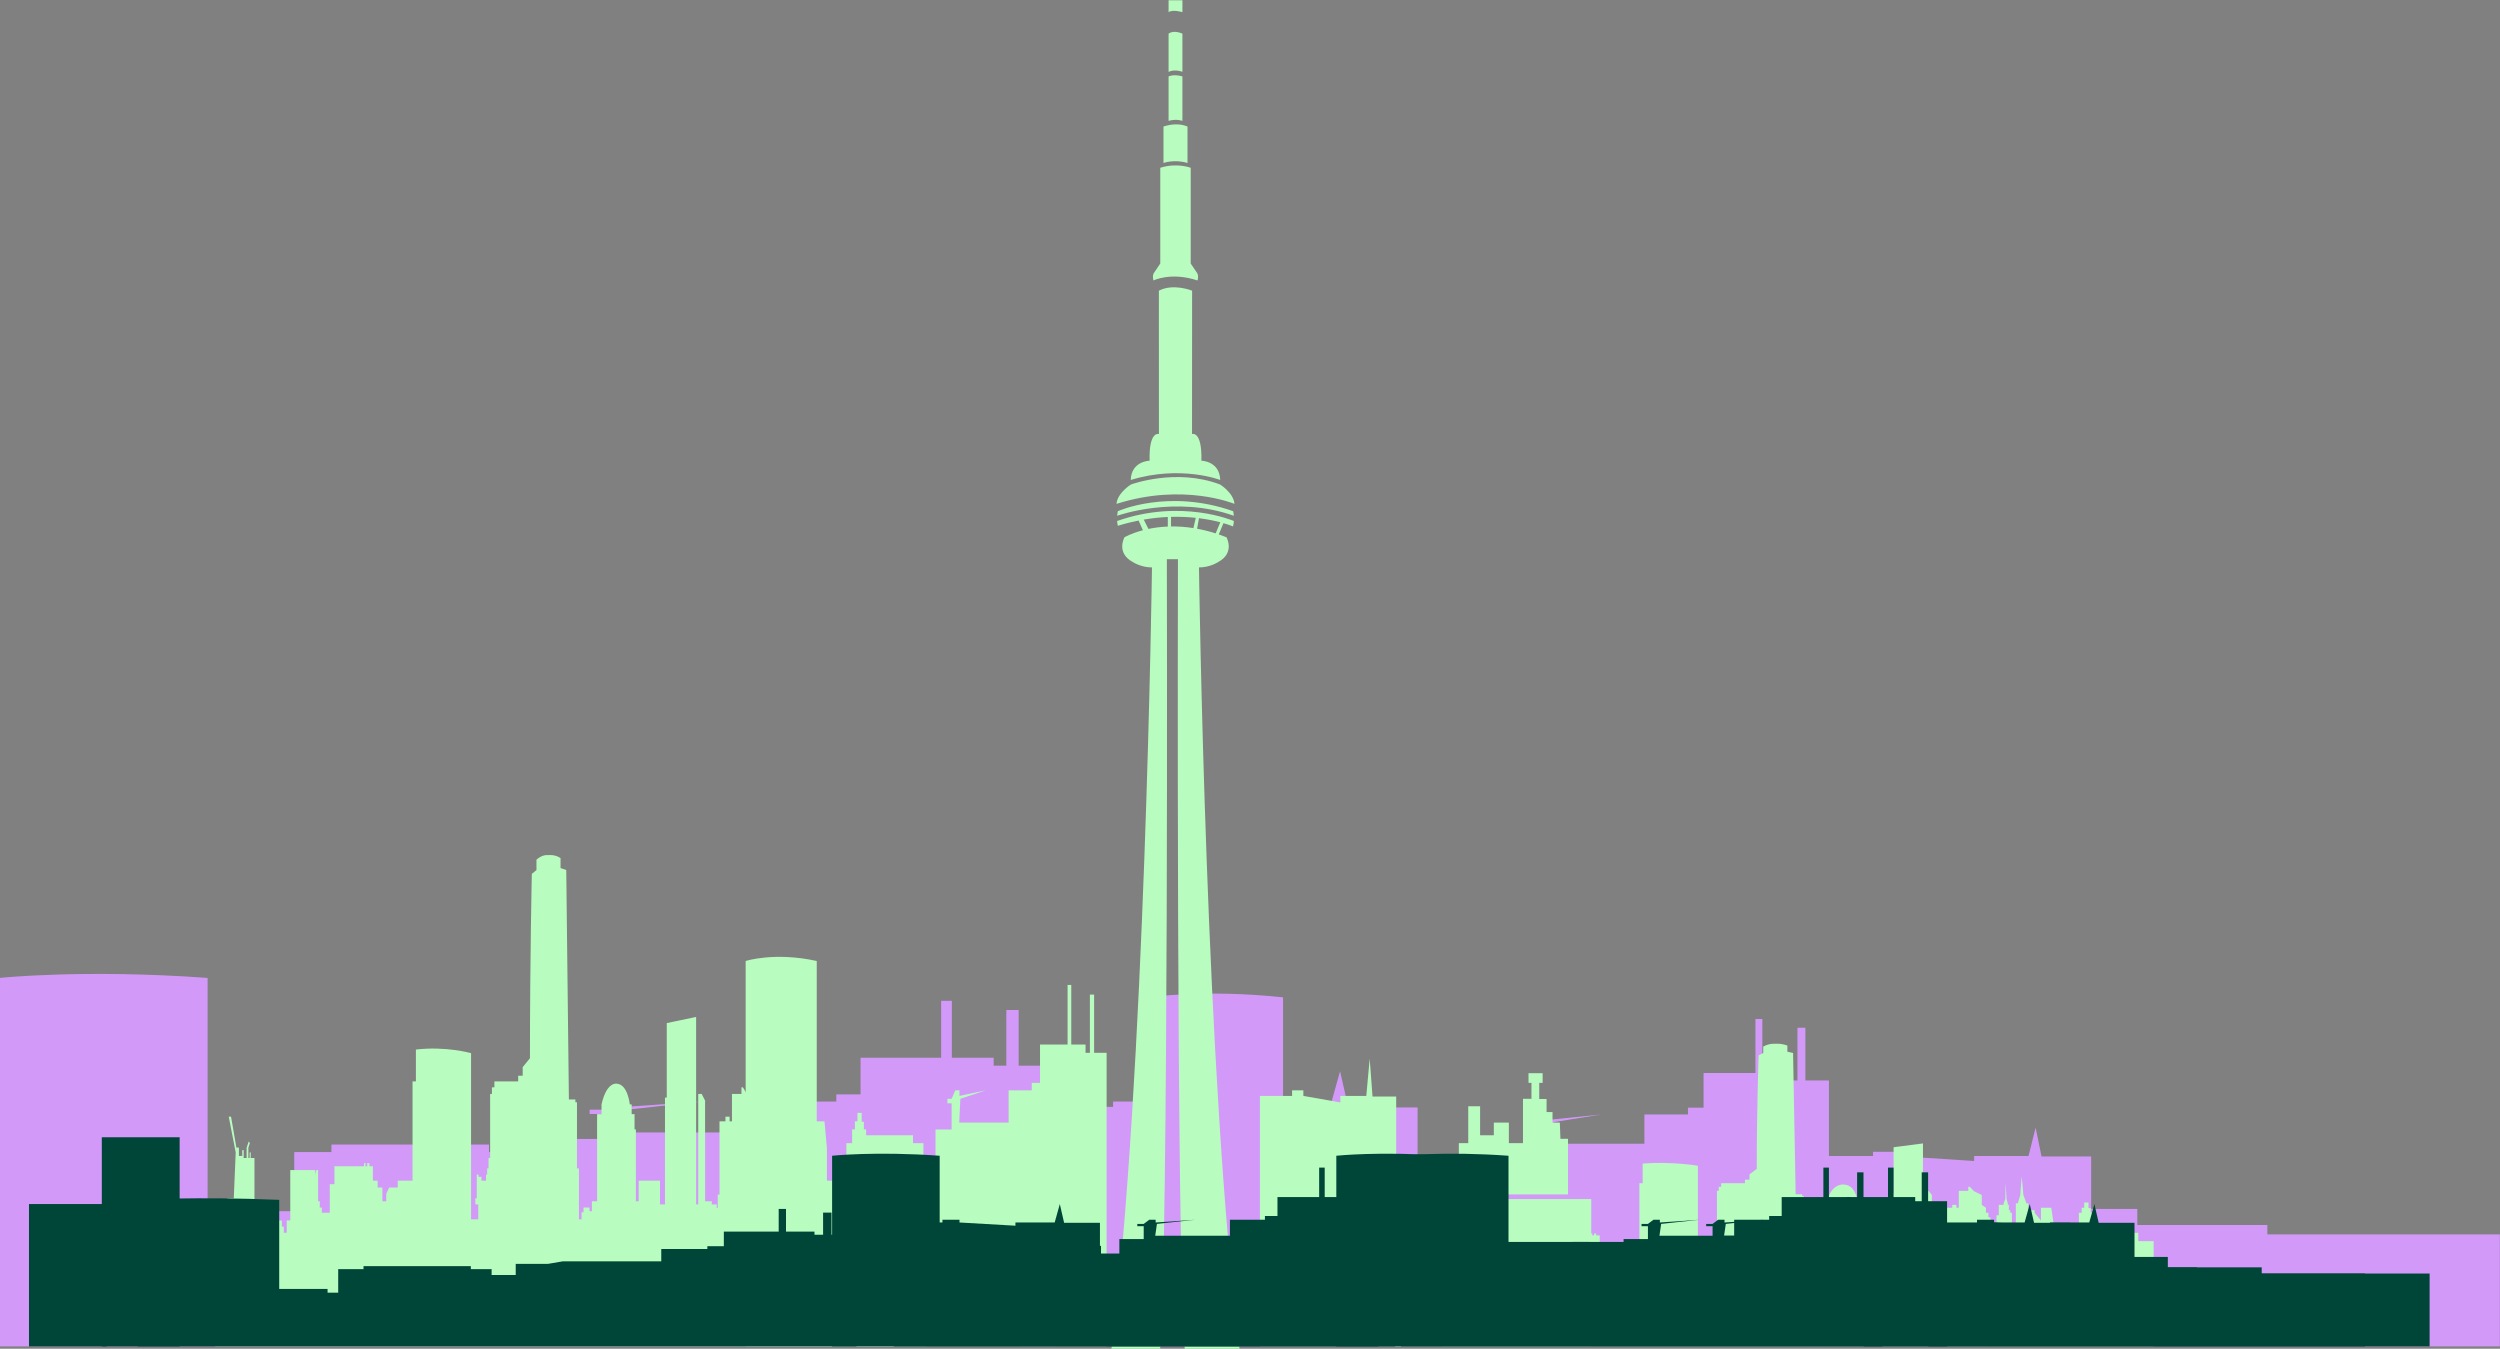
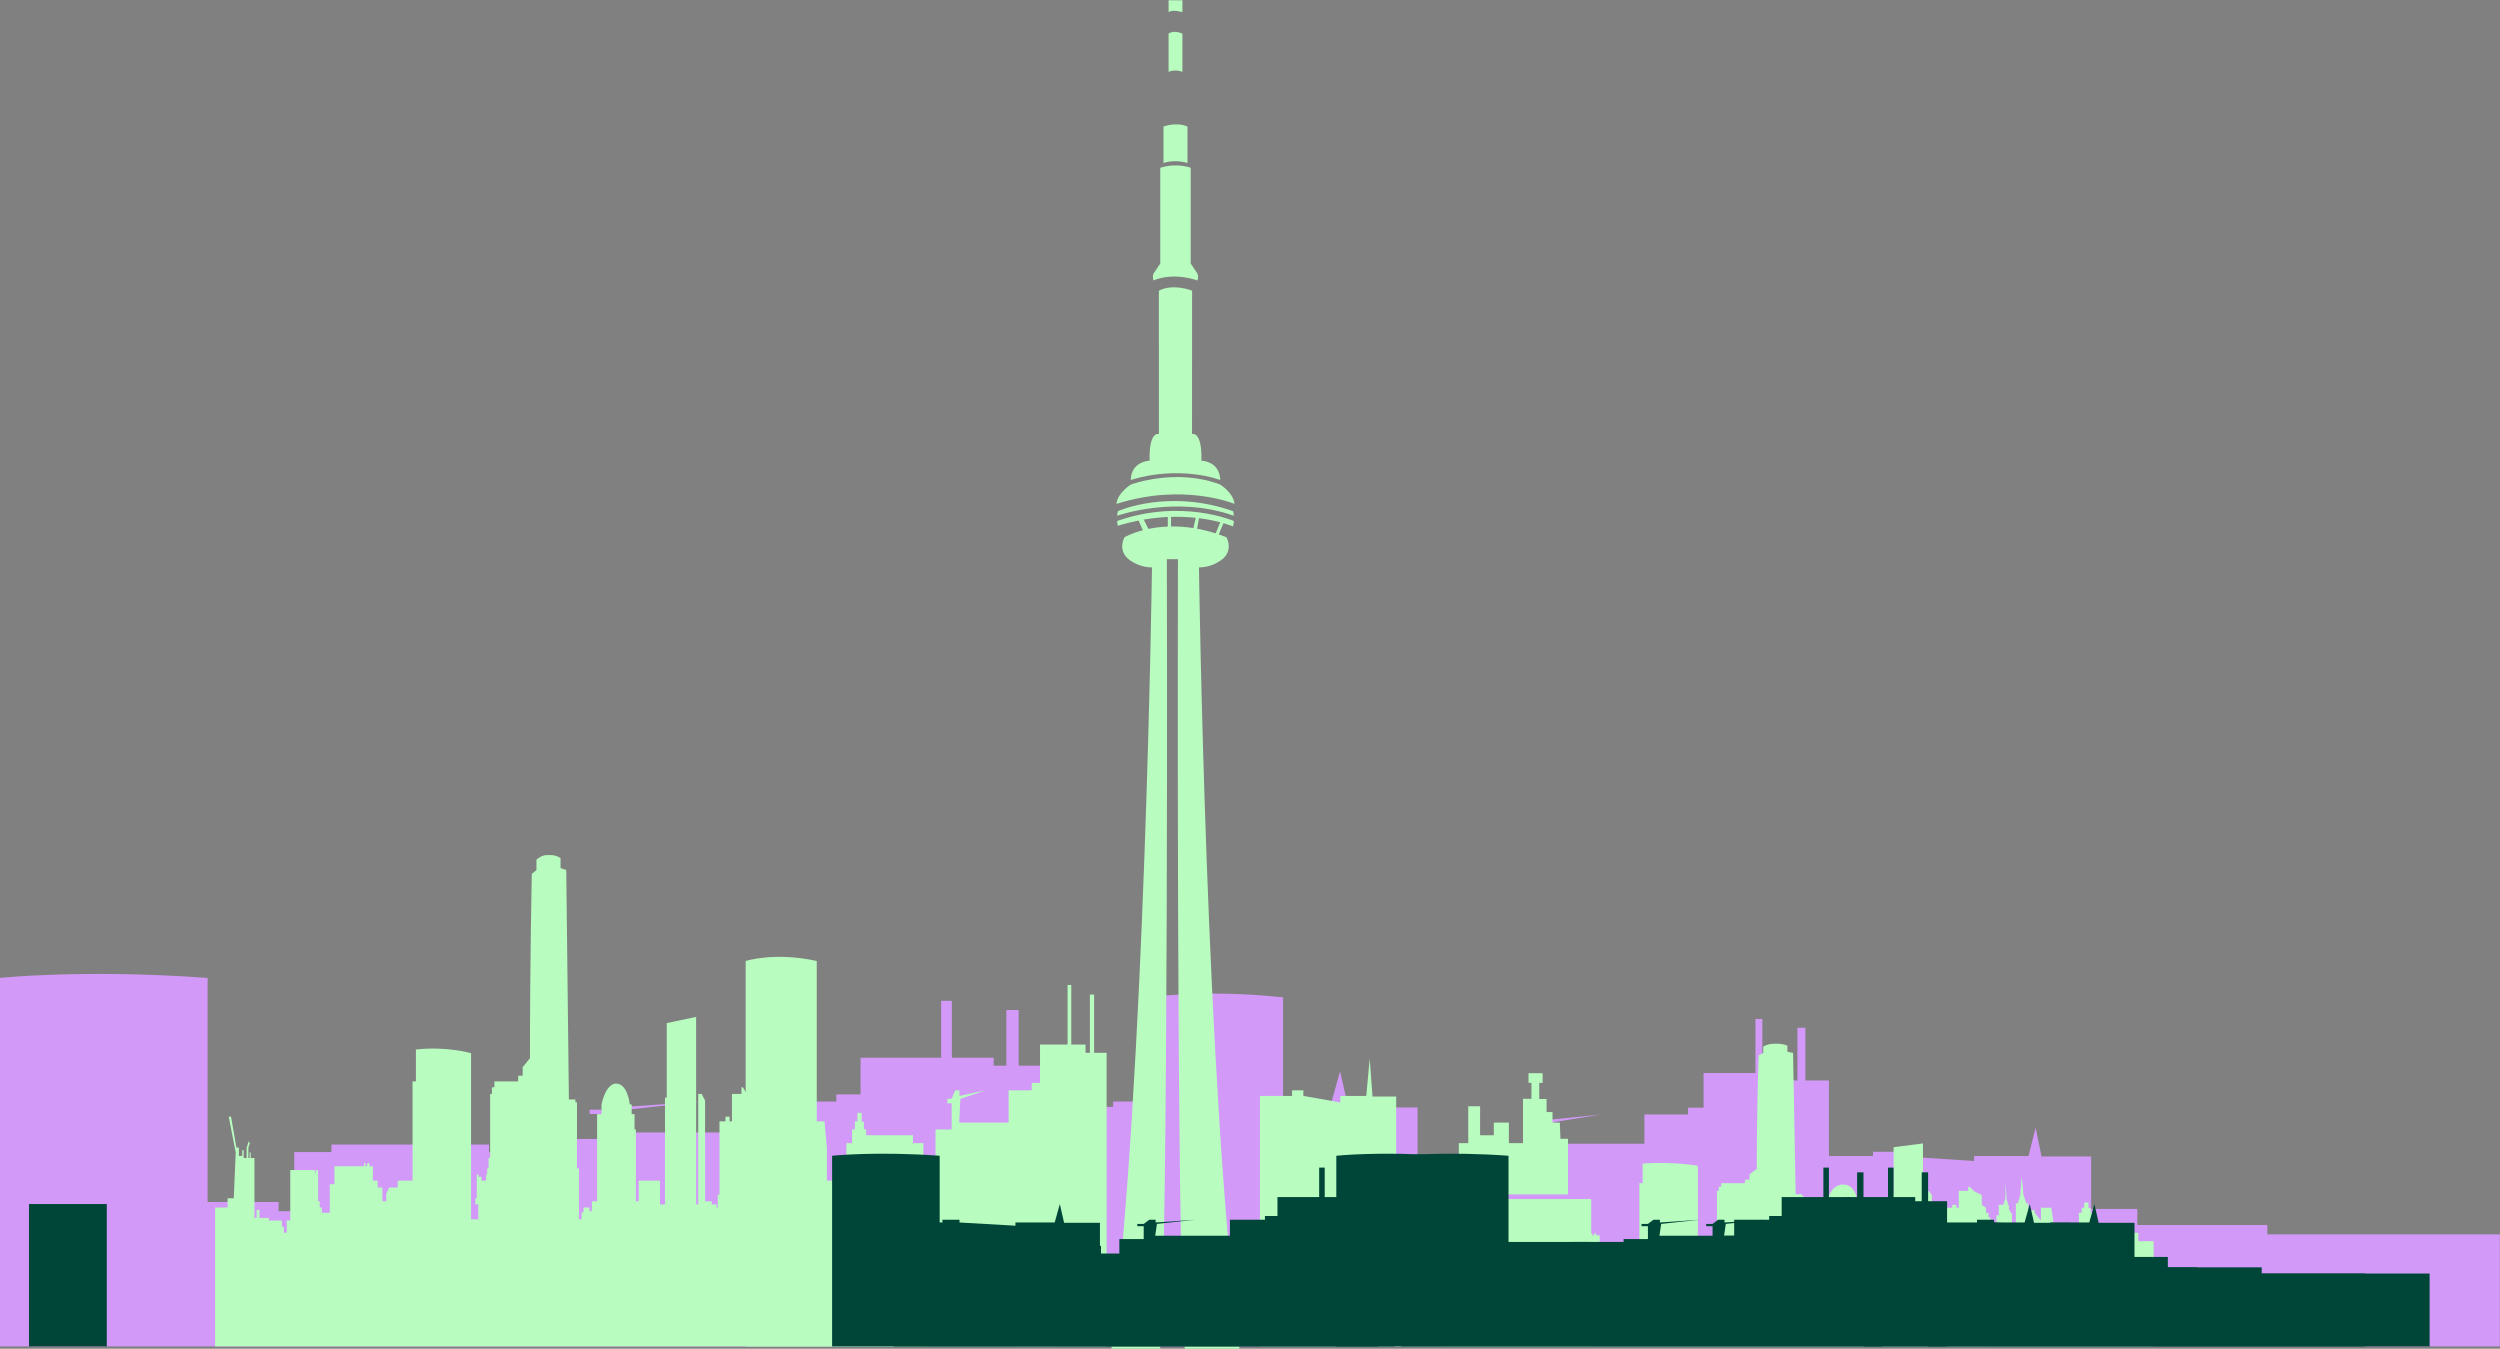
<svg xmlns="http://www.w3.org/2000/svg" fill="#000000" height="218.5" preserveAspectRatio="xMidYMid meet" version="1" viewBox="9.0 103.3 405.0 218.5" width="405" zoomAndPan="magnify">
  <rect x="9.0" y="103.3" width="405.0" height="218.5" fill="#808080" stroke="none" />
  <g>
    <g id="change1_1">
      <path d="M 331.051 298.598 L 278.48 298.598 L 278.48 296.676 L 249.082 296.676 L 249.082 293.398 L 238.648 293.398 L 238.648 282.711 L 227.426 282.711 L 226.09 276.84 L 224.48 282.613 L 212.188 282.613 L 212.188 283.625 L 194.672 282.613 L 194.672 281.75 L 189.324 281.75 L 189.324 282.613 L 174.094 282.613 L 174.094 321.418 L 331.051 321.418 L 331.051 298.598" fill="#d299f9" />
    </g>
    <g id="change1_2">
      <path d="M 174.027 275.938 L 174.027 266.922 L 172.023 266.922 L 172.023 275.938 L 169.977 275.938 L 169.977 274.656 L 163.199 274.656 L 163.199 265.43 L 161.465 265.43 L 161.465 274.656 L 148.41 274.656 L 148.41 280.594 L 144.484 280.594 L 144.484 281.75 L 133.523 281.75 L 133.523 286.754 L 110.137 286.754 L 110.668 283.062 L 122.699 281.75 L 110.27 282.613 L 110.27 281.75 L 108.266 281.75 L 106.527 283.062 L 104.523 283.062 L 104.523 283.77 L 106.527 283.77 L 106.527 287.812 L 98.902 287.812 L 98.902 292.344 L 93.16 292.344 L 93.16 289.934 L 88.219 289.934 L 88.219 288.715 L 62.688 288.715 L 62.688 289.934 L 56.668 289.934 L 56.668 299.512 L 54.133 299.512 L 54.133 298.02 L 42.633 298.02 L 42.633 261.723 C 22.59 260.273 8.953 261.723 8.953 261.723 L 8.953 321.418 L 179.953 321.418 L 179.953 275.938 L 174.027 275.938" fill="#d299f9" />
    </g>
    <g id="change1_3">
      <path d="M 413.977 303.277 L 376.309 303.277 L 376.309 301.746 L 355.242 301.746 L 355.242 299.145 L 347.77 299.145 L 347.77 290.648 L 339.73 290.648 L 338.77 285.98 L 337.617 290.57 L 328.809 290.57 L 328.809 291.379 L 316.262 290.57 L 316.262 289.887 L 312.43 289.887 L 312.43 290.57 L 301.516 290.57 L 301.516 321.418 L 413.977 321.418 L 413.977 303.277" fill="#d299f9" />
    </g>
    <g id="change1_4">
      <path d="M 301.473 278.34 L 301.473 269.797 L 300.184 269.797 L 300.184 278.34 L 298.863 278.34 L 298.863 277.121 L 294.5 277.121 L 294.5 268.383 L 293.383 268.383 L 293.383 277.121 L 284.977 277.121 L 284.977 282.746 L 282.449 282.746 L 282.449 283.844 L 275.391 283.844 L 275.391 288.586 L 260.324 288.586 L 260.668 285.086 L 268.418 283.844 L 260.41 284.66 L 260.41 283.844 L 259.121 283.844 L 258.004 285.086 L 256.711 285.086 L 256.711 285.758 L 258.004 285.758 L 258.004 289.59 L 253.094 289.59 L 253.094 293.875 L 249.395 293.875 L 249.395 291.598 L 246.211 291.598 L 246.211 290.438 L 229.77 290.438 L 229.77 291.598 L 225.895 291.598 L 225.895 300.668 L 224.262 300.668 L 224.262 299.258 L 216.855 299.258 L 216.855 264.867 C 203.945 263.504 195.164 264.867 195.164 264.867 L 195.164 321.418 L 305.289 321.418 L 305.289 278.34 L 301.473 278.34" fill="#d299f9" />
    </g>
    <g id="change2_1">
      <path d="M 266.781 297.551 L 248.805 297.551 L 248.805 295.535 L 238.75 295.535 L 238.75 292.113 L 235.184 292.113 L 235.184 280.938 L 231.348 280.938 L 230.891 274.793 L 230.34 280.836 L 226.133 280.836 L 226.133 281.895 L 220.145 280.836 L 220.145 279.93 L 218.316 279.93 L 218.316 280.836 L 213.105 280.836 L 213.105 321.418 L 266.781 321.418 L 266.781 297.551" fill="#b8fcbf" />
    </g>
    <g id="change2_2">
      <path d="M 245.332 294.379 L 249.676 294.379 L 249.676 296.797 L 263.02 296.797 L 263.02 287.781 L 261.789 287.781 L 261.695 285.164 L 260.508 285.164 L 260.508 283.453 L 259.547 283.453 L 259.547 281.34 L 258.359 281.34 L 258.359 278.723 L 258.906 278.723 L 258.906 277.16 L 256.621 277.16 L 256.621 278.723 L 257.094 278.723 L 257.094 281.305 L 255.723 281.305 L 255.723 288.488 L 253.438 288.488 L 253.438 285.164 L 251 285.164 L 251 287.215 L 248.777 287.215 L 248.777 282.516 L 246.855 282.516 L 246.855 288.488 L 245.332 288.488 L 245.332 294.379" fill="#b8fcbf" />
    </g>
    <g id="change2_3">
      <path d="M 186.246 273.855 L 186.246 264.422 L 185.562 264.422 L 185.562 273.855 L 184.859 273.855 L 184.859 272.512 L 182.547 272.512 L 182.547 262.859 L 181.949 262.859 L 181.949 272.512 L 177.484 272.512 L 177.484 278.723 L 176.145 278.723 L 176.145 279.93 L 172.395 279.93 L 172.395 285.164 L 164.398 285.164 L 164.578 281.305 L 168.691 279.93 L 164.441 280.836 L 164.441 279.93 L 163.758 279.93 L 163.164 281.305 L 162.477 281.305 L 162.477 282.043 L 163.164 282.043 L 163.164 286.273 L 160.555 286.273 L 160.555 291.008 L 158.594 291.008 L 158.594 288.488 L 156.902 288.488 L 156.902 287.215 L 148.172 287.215 L 148.172 288.488 L 146.113 288.488 L 146.113 298.508 L 145.246 298.508 L 145.246 296.945 L 141.312 296.945 L 141.312 258.98 C 134.457 257.473 129.797 258.98 129.797 258.98 L 129.797 321.418 L 188.273 321.418 L 188.273 273.855 L 186.246 273.855" fill="#b8fcbf" />
    </g>
    <g id="change2_4">
      <path d="M 296.469 272.391 C 296.469 272.391 295.637 272.305 294.645 272.844 L 294.645 273.883 L 293.898 274.262 C 293.898 274.262 293.594 282.641 293.594 292.656 L 292.418 293.547 L 292.418 294.406 L 291.684 294.406 L 291.684 294.973 L 287.828 294.973 L 287.828 295.562 L 287.434 295.562 L 287.434 296.223 L 287.145 296.223 L 287.145 302.613 L 286.887 302.613 L 286.887 303.652 L 286.66 303.652 L 286.66 304.27 L 286.48 304.27 L 286.48 304.879 L 285.742 304.879 L 285.742 304.492 L 285.266 304.492 L 285.266 304.27 L 284.977 304.27 L 284.977 306.633 L 284.75 306.633 L 284.75 307.242 L 285.219 307.242 L 285.219 308.734 L 284.059 308.734 L 284.059 292.152 C 284.059 292.152 279.961 291.434 275.113 291.793 L 275.113 294.973 L 274.574 294.973 L 274.574 304.879 L 272.176 304.879 L 272.176 305.562 L 270.781 305.562 L 270.316 306.188 L 270.316 306.934 L 269.688 306.934 L 269.688 305.562 L 268.922 305.562 L 268.922 304.879 L 268.152 304.879 L 268.152 303.438 L 267.582 303.438 L 267.582 303.129 L 267.234 303.129 L 267.234 303.438 L 266.957 303.438 L 266.957 303.129 L 266.715 303.129 L 266.715 303.438 L 261.922 303.438 L 261.922 305.227 L 261.164 305.227 L 261.164 308.074 L 259.879 308.074 L 259.879 307.562 L 259.547 307.562 L 259.547 306.934 L 259.277 306.934 L 259.277 303.816 L 258.988 303.816 L 258.809 304.27 L 258.809 303.816 L 254.766 303.816 L 254.766 308.84 L 254.188 308.84 L 254.188 310.074 L 253.723 310.074 L 253.723 309.473 L 253.406 309.473 L 253.406 308.859 L 251.297 308.859 L 251.297 308.598 L 249.773 308.598 L 249.773 307.793 L 249.312 307.793 L 249.312 308.598 L 248.965 308.598 L 248.965 302.613 L 248.355 302.613 L 248.355 302.059 L 248.184 302.059 L 248.184 302.613 L 247.98 302.613 L 247.98 301.578 L 248.223 301.129 L 248.043 300.961 L 247.695 301.578 L 247.695 302.613 L 247.215 302.613 L 247.215 301.832 L 246.984 301.832 L 246.984 302.41 L 246.445 302.41 L 246.445 301.578 L 246.039 301.578 L 245.176 298.492 L 244.801 298.492 L 245.93 302.059 L 245.613 306.633 L 244.609 306.633 L 244.609 307.562 L 242.586 307.562 L 242.586 321.418 L 357.891 321.418 L 357.891 304.367 L 355.402 304.367 L 355.402 303.016 L 353.238 303.016 L 353.238 304.367 L 350.578 304.367 L 350.578 302.258 L 348.848 302.258 L 348.848 304.793 L 348.055 304.793 L 348.055 299.762 L 347.691 299.762 L 347.691 299.004 L 347.332 299.004 L 347.332 298.113 L 346.645 298.113 L 346.645 298.957 L 346.234 298.957 L 346.234 299.762 L 345.781 299.762 L 345.781 306.27 L 345.188 306.27 L 345.188 304.73 L 344.867 304.223 L 344.867 302.91 L 343.117 302.91 L 343.117 303.652 L 342.637 303.652 L 342.637 304.879 L 341.699 304.879 L 341.699 301.633 L 341.309 298.957 L 339.637 298.957 L 339.637 301.027 L 338.605 299.762 L 338.605 299.34 L 337.598 299.34 L 337.598 298.238 L 337.281 298.238 L 336.789 296.887 L 336.516 293.844 L 336.285 296.887 L 335.891 298.238 L 335.566 298.238 L 335.566 304.27 L 334.93 304.27 L 334.93 299.762 L 334.656 299.762 L 334.656 299.34 L 334.438 299.34 L 334.438 298.492 L 334.258 298.492 L 334.258 298.238 L 334.066 297.531 L 333.91 294.867 L 333.863 297.531 L 333.59 298.238 L 333.59 298.492 L 332.801 298.492 L 332.801 300.176 L 332.43 300.176 L 332.43 303.652 L 331.699 303.652 L 331.699 301.578 L 331.449 301.578 L 331.449 300.508 L 331.125 300.508 L 331.125 299.762 L 330.73 299.762 L 330.73 298.957 L 330.047 298.492 L 330.047 296.887 L 328.809 296.289 L 328.098 295.562 L 327.859 295.562 L 327.859 296.223 L 326.32 296.223 L 326.32 298.957 L 325.938 298.957 L 325.938 298.492 L 325.266 298.492 L 325.266 298.957 L 324.297 298.957 L 324.297 306.27 C 324.23 306.27 324.016 306.27 324.016 306.27 L 324.016 307.598 L 323.852 307.598 L 323.852 307.242 L 323.059 307.242 L 323.059 306.934 L 321.965 306.934 L 321.965 296.887 L 321.418 296.223 L 320.855 296.223 L 320.855 307.242 L 320.52 307.242 L 320.52 288.535 L 315.762 289.152 L 315.762 296.59 L 315.469 296.59 L 315.469 307.242 L 314.664 307.242 L 314.664 304.879 L 311.207 304.879 L 311.207 306.934 L 310.758 306.934 L 310.758 299.762 L 310.539 299.762 L 310.539 298.238 L 310.07 298.238 L 310.07 297.27 L 309.766 297.27 C 309.766 297.27 309.453 295.234 307.617 295.195 C 307.617 295.195 306.008 294.996 305.191 297.27 L 305.191 298.238 L 304.473 298.238 L 304.473 306.934 L 303.633 306.934 L 303.633 307.922 L 303.246 307.922 L 303.246 307.562 L 302.27 307.562 L 302.27 308.031 L 301.953 308.031 L 301.953 308.734 L 301.531 308.734 L 301.531 303.652 L 301.211 303.652 L 301.211 297.055 L 300.953 297.055 L 300.953 296.773 L 299.898 296.773 C 299.898 296.773 299.547 277.43 299.477 273.879 L 298.555 273.68 L 298.555 272.691 C 298.555 272.691 297.93 272.383 296.871 272.383" fill="#b8fcbf" />
    </g>
    <g id="change2_5">
      <path d="M 97.723 241.832 C 97.723 241.832 96.895 241.688 95.906 242.566 L 95.906 244.25 L 95.156 244.867 C 95.156 244.867 94.852 258.473 94.852 274.73 L 93.676 276.176 L 93.676 277.57 L 92.945 277.57 L 92.945 278.484 L 89.09 278.484 L 89.09 279.445 L 88.691 279.445 L 88.691 280.52 L 88.402 280.52 L 88.402 290.895 L 88.145 290.895 L 88.145 292.578 L 87.918 292.578 L 87.918 293.582 L 87.738 293.582 L 87.738 294.566 L 86.996 294.566 L 86.996 293.945 L 86.523 293.945 L 86.523 293.582 L 86.234 293.582 L 86.234 297.414 L 86.008 297.414 L 86.008 298.41 L 86.477 298.41 L 86.477 300.836 L 85.312 300.836 L 85.312 273.91 C 85.312 273.91 81.219 272.746 76.375 273.328 L 76.375 278.484 L 75.832 278.484 L 75.832 294.566 L 73.434 294.566 L 73.434 295.684 L 72.039 295.684 L 71.574 296.695 L 71.574 297.906 L 70.949 297.906 L 70.949 295.684 L 70.18 295.684 L 70.18 294.566 L 69.41 294.566 L 69.41 292.234 L 68.84 292.234 L 68.84 291.73 L 68.492 291.73 L 68.492 292.234 L 68.215 292.234 L 68.215 291.73 L 67.973 291.73 L 67.973 292.234 L 63.18 292.234 L 63.18 295.137 L 62.422 295.137 L 62.422 299.758 L 61.141 299.758 L 61.141 298.922 L 60.805 298.922 L 60.805 297.906 L 60.535 297.906 L 60.535 292.848 L 60.246 292.848 L 60.066 293.582 L 60.066 292.848 L 56.023 292.848 L 56.023 301 L 55.449 301 L 55.449 303.008 L 54.98 303.008 L 54.98 302.023 L 54.664 302.023 L 54.664 301.031 L 52.551 301.031 L 52.551 300.605 L 51.031 300.605 L 51.031 299.297 L 50.57 299.297 L 50.57 300.605 L 50.223 300.605 L 50.223 290.895 L 49.613 290.895 L 49.613 289.988 L 49.441 289.988 L 49.441 290.895 L 49.238 290.895 L 49.238 289.215 L 49.48 288.48 L 49.297 288.203 L 48.953 289.215 L 48.953 290.895 L 48.473 290.895 L 48.473 289.621 L 48.242 289.621 L 48.242 290.562 L 47.703 290.562 L 47.703 289.215 L 47.297 289.215 L 46.43 284.203 L 46.055 284.203 L 47.184 289.988 L 46.871 297.414 L 45.867 297.414 L 45.867 298.922 L 43.844 298.922 L 43.844 321.418 L 159.148 321.418 L 159.148 293.742 L 156.656 293.742 L 156.656 291.547 L 154.496 291.547 L 154.496 293.742 L 151.836 293.742 L 151.836 290.312 L 150.105 290.312 L 150.105 294.43 L 149.312 294.43 L 149.312 286.266 L 148.949 286.266 L 148.949 285.027 L 148.594 285.027 L 148.594 283.586 L 147.906 283.586 L 147.906 284.957 L 147.492 284.957 L 147.492 286.266 L 147.039 286.266 L 147.039 296.828 L 146.445 296.828 L 146.445 294.328 L 146.125 293.5 L 146.125 291.371 L 144.379 291.371 L 144.379 292.578 L 143.895 292.578 L 143.895 294.566 L 142.961 294.566 L 142.961 289.305 L 142.566 284.957 L 140.895 284.957 L 140.895 288.316 L 139.859 286.266 L 139.859 285.578 L 138.855 285.578 L 138.855 283.793 L 138.539 283.793 L 138.047 281.594 L 137.773 276.652 L 137.547 281.594 L 137.148 283.793 L 136.824 283.793 L 136.824 293.582 L 136.188 293.582 L 136.188 286.266 L 135.91 286.266 L 135.91 285.578 L 135.695 285.578 L 135.695 284.203 L 135.516 284.203 L 135.516 283.793 L 135.324 282.645 L 135.168 278.32 L 135.121 282.645 L 134.848 283.793 L 134.848 284.203 L 134.059 284.203 L 134.059 286.934 L 133.688 286.934 L 133.688 292.578 L 132.957 292.578 L 132.957 289.215 L 132.707 289.215 L 132.707 287.477 L 132.387 287.477 L 132.387 286.266 L 131.984 286.266 L 131.984 284.957 L 131.305 284.203 L 131.305 281.594 L 130.062 280.633 L 129.355 279.445 L 129.117 279.445 L 129.117 280.52 L 127.578 280.52 L 127.578 284.957 L 127.195 284.957 L 127.195 284.203 L 126.523 284.203 L 126.523 284.957 L 125.555 284.957 L 125.555 296.828 C 125.492 296.828 125.273 296.828 125.273 296.828 L 125.273 298.98 L 125.109 298.98 L 125.109 298.41 L 124.312 298.41 L 124.312 297.906 L 123.223 297.906 L 123.223 281.594 L 122.676 280.52 L 122.117 280.52 L 122.117 298.41 L 121.773 298.41 L 121.773 268.043 L 117.016 269.039 L 117.016 281.113 L 116.727 281.113 L 116.727 298.41 L 115.922 298.41 L 115.922 294.566 L 112.465 294.566 L 112.465 297.906 L 112.016 297.906 L 112.016 286.266 L 111.797 286.266 L 111.797 283.793 L 111.328 283.793 L 111.328 282.215 L 111.027 282.215 C 111.027 282.215 110.711 278.914 108.875 278.852 C 108.875 278.852 107.27 278.531 106.449 282.215 L 106.449 283.793 L 105.73 283.793 L 105.73 297.906 L 104.891 297.906 L 104.891 299.512 L 104.508 299.512 L 104.508 298.922 L 103.527 298.922 L 103.527 299.691 L 103.215 299.691 L 103.215 300.836 L 102.789 300.836 L 102.789 292.578 L 102.469 292.578 L 102.469 281.867 L 102.211 281.867 L 102.211 281.414 L 101.16 281.414 C 101.16 281.414 100.805 250.012 100.734 244.246 L 99.809 243.922 L 99.809 242.32 C 99.809 242.32 99.188 241.816 98.129 241.816" fill="#b8fcbf" />
    </g>
    <g id="change2_6">
      <path d="M 201.375 129.707 L 201.375 123.801 C 199.559 123.004 197.484 123.801 197.484 123.801 L 197.484 129.707 C 197.484 129.707 199.23 129.051 201.375 129.707" fill="#b8fcbf" />
    </g>
    <g id="change2_7">
      <path d="M 198.309 108.746 L 198.309 114.945 C 199.359 114.438 200.551 114.945 200.551 114.945 L 200.551 108.746 C 199.062 108.098 198.309 108.746 198.309 108.746" fill="#b8fcbf" />
    </g>
    <g id="change2_8">
-       <path d="M 198.309 115.676 L 198.309 122.879 C 199.605 122.516 200.551 122.879 200.551 122.879 L 200.551 115.676 C 199.125 115.262 198.309 115.676 198.309 115.676" fill="#b8fcbf" />
-     </g>
+       </g>
    <g id="change2_9">
      <path d="M 200.551 105.277 L 200.551 103.348 C 199.43 103.348 199.43 103.348 199.43 103.348 C 199.43 103.348 199.43 103.348 198.309 103.348 L 198.309 105.277 C 198.996 104.773 200.551 105.277 200.551 105.277" fill="#b8fcbf" />
    </g>
    <g id="change2_10">
      <path d="M 203.625 177.934 C 203.754 173.043 202.109 173.609 202.109 173.609 L 202.121 150.391 C 202.121 150.391 199.109 149.156 196.738 150.391 L 196.746 173.609 C 196.746 173.609 195.105 173.043 195.238 177.934 C 195.238 177.934 192.277 177.98 192.18 181.055 C 200.246 178.59 206.648 181.043 206.676 181.055 C 206.582 177.98 203.625 177.934 203.625 177.934" fill="#b8fcbf" />
    </g>
    <g id="change2_11">
      <path d="M 203 148.734 C 203.227 147.906 202.934 147.535 202.934 147.535 L 201.895 145.992 L 201.895 130.48 C 201.895 130.48 199.664 129.617 196.965 130.48 L 196.965 145.992 L 195.926 147.535 C 195.926 147.535 195.633 147.906 195.863 148.734 C 195.883 148.727 198.703 147.316 203 148.734" fill="#b8fcbf" />
    </g>
    <g id="change2_12">
      <path d="M 208.984 184.93 C 208.84 183.133 206.652 181.789 206.652 181.789 C 199.516 179.074 192.211 181.789 192.211 181.789 C 192.211 181.789 190.02 183.133 189.875 184.93 C 200.75 181.465 208.965 184.93 208.984 184.93" fill="#b8fcbf" />
    </g>
    <g id="change2_13">
      <path d="M 208.883 186.855 C 208.848 186.41 208.77 186.113 208.77 186.113 C 198.254 182.406 190.09 186.113 190.09 186.113 C 190.09 186.113 190.02 186.41 189.98 186.855 C 189.984 186.855 199.355 183.465 208.883 186.855" fill="#b8fcbf" />
    </g>
    <g id="change2_14">
      <path d="M 198.707 188.586 L 198.707 187.031 C 200.176 186.992 201.516 187.059 202.715 187.188 L 202.332 188.848 L 202.336 188.852 C 201.027 188.645 199.812 188.57 198.707 188.586 Z M 195.043 188.984 L 194.289 187.473 C 195.664 187.238 196.965 187.105 198.184 187.051 L 198.184 188.602 L 198.188 188.602 C 197.004 188.645 195.949 188.801 195.043 188.984 Z M 202.93 188.949 L 203.238 187.246 C 204.625 187.426 205.789 187.672 206.684 187.906 L 205.938 189.707 C 204.887 189.371 203.879 189.125 202.922 188.953 Z M 200.926 321.855 L 209.809 321.855 C 204.359 279.098 203.234 195.223 203.234 195.223 C 205.051 195.223 206.348 194.348 206.348 194.348 C 209.117 192.852 207.688 190.336 207.688 190.336 C 207.266 190.164 206.852 190.02 206.441 189.875 L 206.445 189.875 L 207.199 188.055 C 208.188 188.34 208.727 188.574 208.746 188.582 C 208.824 188.281 208.867 187.984 208.891 187.703 C 208.867 187.695 200.406 184.023 189.973 187.703 C 189.988 187.949 190.023 188.215 190.09 188.48 C 191.246 188.117 192.371 187.844 193.453 187.629 L 194.145 189.191 L 194.148 189.199 C 192.234 189.699 191.168 190.336 191.168 190.336 C 191.168 190.336 189.742 192.852 192.512 194.348 C 192.512 194.348 193.812 195.223 195.621 195.223 C 195.621 195.223 194.5 279.098 189.051 321.855 L 196.938 321.855 C 198.332 304.617 198.031 193.887 198.031 193.887 L 199.828 193.887 C 199.828 193.887 199.527 304.617 200.926 321.855" fill="#b8fcbf" />
    </g>
    <g id="change3_1">
      <path d="M 392.125 309.609 L 364.926 309.609 L 364.926 308.613 L 349.719 308.613 L 349.719 306.922 L 344.32 306.922 L 344.32 301.395 L 338.516 301.395 L 337.82 298.355 L 336.988 301.344 L 330.629 301.344 L 330.629 301.863 L 321.566 301.344 L 321.566 300.895 L 318.801 300.895 L 318.801 301.344 L 310.922 301.344 L 310.922 321.418 L 392.125 321.418 L 392.125 309.609" fill="#004638" />
    </g>
    <g id="change3_2">
      <path d="M 234.996 309.609 L 207.801 309.609 L 207.801 308.613 L 192.59 308.613 L 192.59 306.922 L 187.191 306.922 L 187.191 301.395 L 181.387 301.395 L 180.691 298.355 L 179.859 301.344 L 173.5 301.344 L 173.5 301.863 L 164.438 301.344 L 164.438 300.895 L 161.676 300.895 L 161.676 301.344 L 153.793 301.344 L 153.793 321.418 L 234.996 321.418 L 234.996 309.609" fill="#004638" />
    </g>
    <g id="change3_3">
      <path d="M 310.887 297.891 L 310.887 293.223 L 309.852 293.223 L 309.852 297.891 L 308.789 297.891 L 308.789 297.227 L 305.285 297.227 L 305.285 292.449 L 304.387 292.449 L 304.387 297.227 L 297.633 297.227 L 297.633 300.297 L 295.602 300.297 L 295.602 300.895 L 289.934 300.895 L 289.934 303.484 L 277.832 303.484 L 278.105 301.574 L 284.332 300.895 L 277.898 301.344 L 277.898 300.895 L 276.863 300.895 L 275.965 301.574 L 274.93 301.574 L 274.93 301.941 L 275.965 301.941 L 275.965 304.031 L 272.02 304.031 L 272.02 306.375 L 269.051 306.375 L 269.051 305.129 L 266.492 305.129 L 266.492 304.496 L 253.281 304.496 L 253.281 305.129 L 250.168 305.129 L 250.168 310.086 L 248.855 310.086 L 248.855 309.312 L 242.91 309.312 L 242.91 290.531 C 232.535 289.785 225.484 290.531 225.484 290.531 L 225.484 321.418 L 313.953 321.418 L 313.953 297.891 L 310.887 297.891" fill="#004638" />
    </g>
    <g id="change3_4">
      <path d="M 402.598 309.609 L 375.398 309.609 L 375.398 308.613 L 360.188 308.613 L 360.188 306.922 L 354.789 306.922 L 354.789 301.395 L 348.984 301.395 L 348.293 298.355 L 347.461 301.344 L 341.102 301.344 L 341.102 301.863 L 332.039 301.344 L 332.039 300.895 L 329.273 300.895 L 329.273 301.344 L 321.391 301.344 L 321.391 321.418 L 402.598 321.418 L 402.598 309.609" fill="#004638" />
    </g>
    <g id="change3_5">
      <path d="M 321.355 297.891 L 321.355 293.223 L 320.32 293.223 L 320.32 297.891 L 319.262 297.891 L 319.262 297.227 L 315.758 297.227 L 315.758 292.449 L 314.855 292.449 L 314.855 297.227 L 308.105 297.227 L 308.105 300.297 L 306.074 300.297 L 306.074 300.895 L 300.402 300.895 L 300.402 303.484 L 288.301 303.484 L 288.578 301.574 L 294.801 300.895 L 288.371 301.344 L 288.371 300.895 L 287.336 300.895 L 286.438 301.574 L 285.398 301.574 L 285.398 301.941 L 286.438 301.941 L 286.438 304.031 L 282.488 304.031 L 282.488 306.375 L 279.52 306.375 L 279.52 305.129 L 276.961 305.129 L 276.961 304.496 L 263.754 304.496 L 263.754 305.129 L 260.641 305.129 L 260.641 310.086 L 259.328 310.086 L 259.328 309.312 L 253.379 309.312 L 253.379 290.531 C 243.008 289.785 235.953 290.531 235.953 290.531 L 235.953 321.418 L 324.426 321.418 L 324.426 297.891 L 321.355 297.891" fill="#004638" />
    </g>
    <g id="change3_6">
      <path d="M 229.203 297.891 L 229.203 293.223 L 228.168 293.223 L 228.168 297.891 L 227.105 297.891 L 227.105 297.227 L 223.602 297.227 L 223.602 292.449 L 222.703 292.449 L 222.703 297.227 L 215.949 297.227 L 215.949 300.297 L 213.918 300.297 L 213.918 300.895 L 208.246 300.895 L 208.246 303.484 L 196.148 303.484 L 196.422 301.574 L 202.648 300.895 L 196.215 301.344 L 196.215 300.895 L 195.18 300.895 L 194.281 301.574 L 193.242 301.574 L 193.242 301.941 L 194.281 301.941 L 194.281 304.031 L 190.336 304.031 L 190.336 306.375 L 187.363 306.375 L 187.363 305.129 L 184.809 305.129 L 184.809 304.496 L 171.598 304.496 L 171.598 305.129 L 168.484 305.129 L 168.484 310.086 L 167.176 310.086 L 167.176 309.312 L 161.227 309.312 L 161.227 290.531 C 150.855 289.785 143.801 290.531 143.801 290.531 L 143.801 321.418 L 232.27 321.418 L 232.27 297.891 L 229.203 297.891" fill="#004638" />
    </g>
    <g id="change3_7">
-       <path d="M 143.703 303.328 L 143.703 299.742 L 142.34 299.742 L 142.34 303.328 L 140.945 303.328 L 140.945 302.816 L 136.332 302.816 L 136.332 299.148 L 135.148 299.148 L 135.148 302.816 L 126.262 302.816 L 126.262 305.18 L 123.59 305.18 L 123.59 305.641 L 116.125 305.641 L 116.125 307.633 L 100.195 307.633 L 97.742 308.051 L 92.547 308.051 L 92.547 309.855 L 88.641 309.855 L 88.641 308.895 L 85.273 308.895 L 85.273 308.41 L 67.891 308.41 L 67.891 308.895 L 63.789 308.895 L 63.789 312.707 L 62.066 312.707 L 62.066 312.109 L 54.234 312.109 L 54.234 297.676 C 40.586 297.102 31.301 297.676 31.301 297.676 L 31.301 321.418 L 147.738 321.418 L 147.738 303.328 L 143.703 303.328" fill="#004638" />
-     </g>
+       </g>
    <g id="change3_8">
-       <path d="M 38.102 321.418 L 25.492 321.418 L 25.492 287.535 L 38.102 287.535 L 38.102 321.418" fill="#004638" />
-     </g>
+       </g>
    <g id="change3_9">
      <path d="M 26.301 321.418 L 13.695 321.418 L 13.695 298.355 L 26.301 298.355 L 26.301 321.418" fill="#004638" />
    </g>
  </g>
</svg>